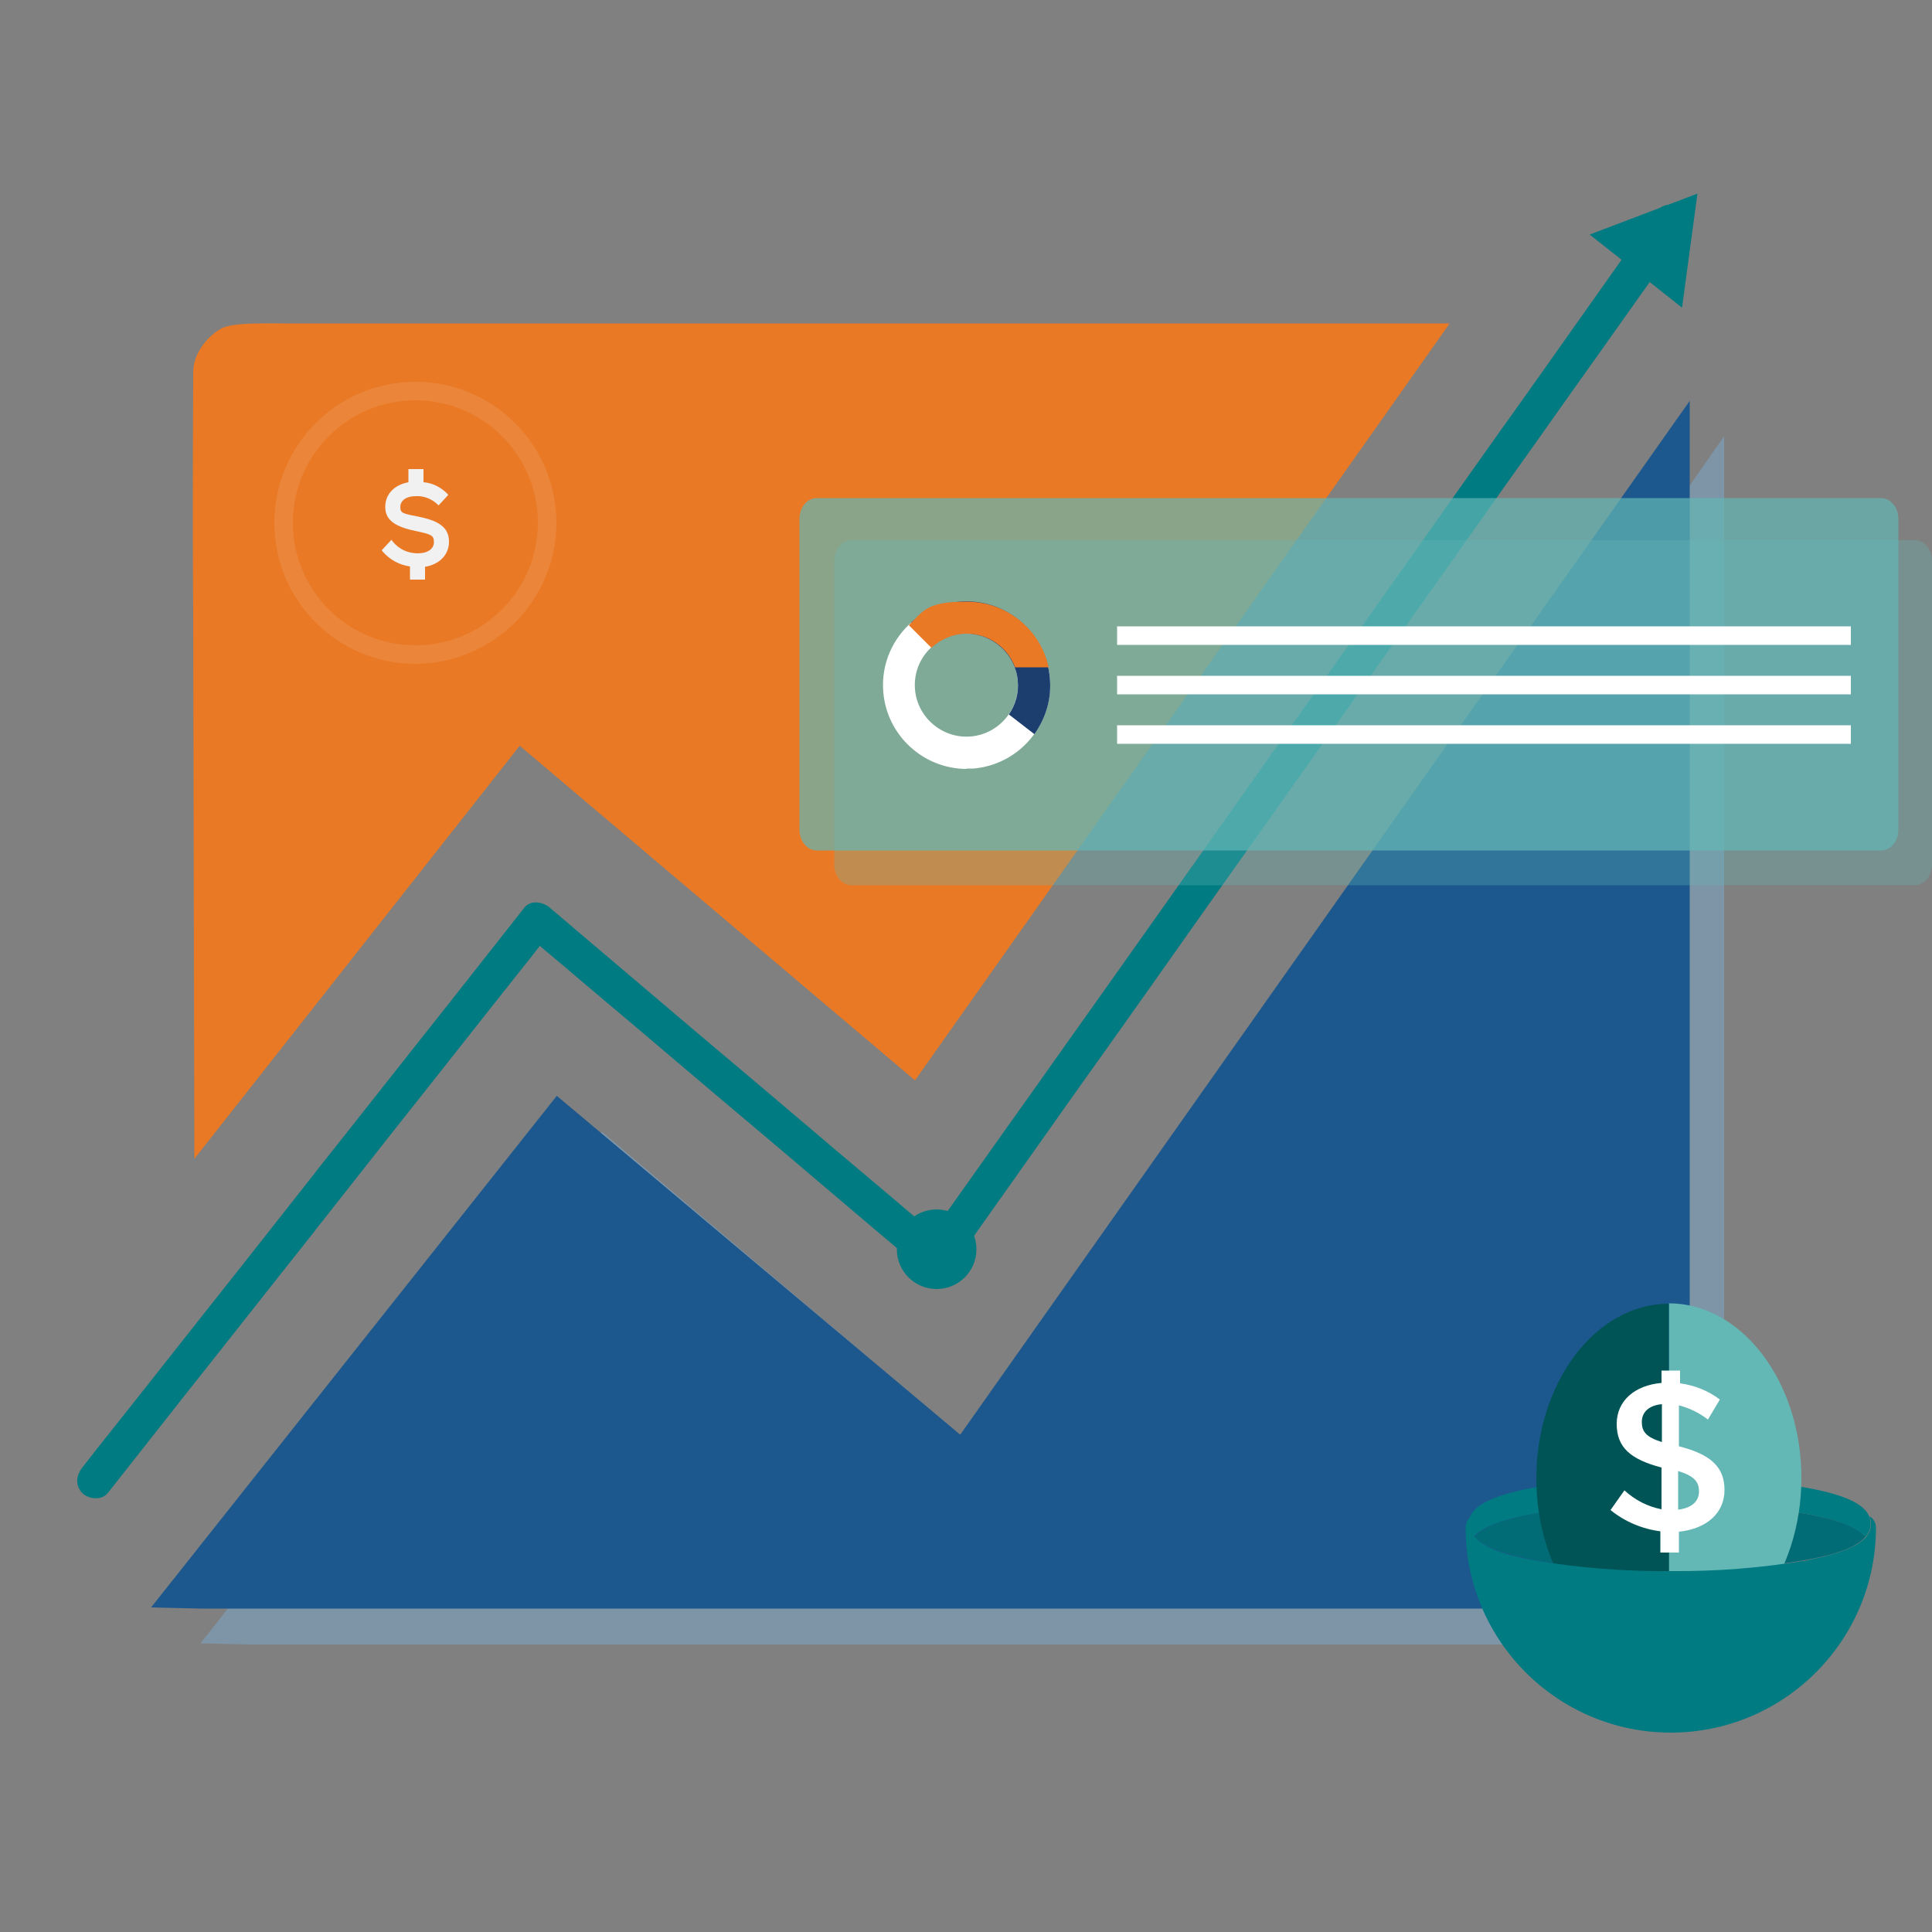
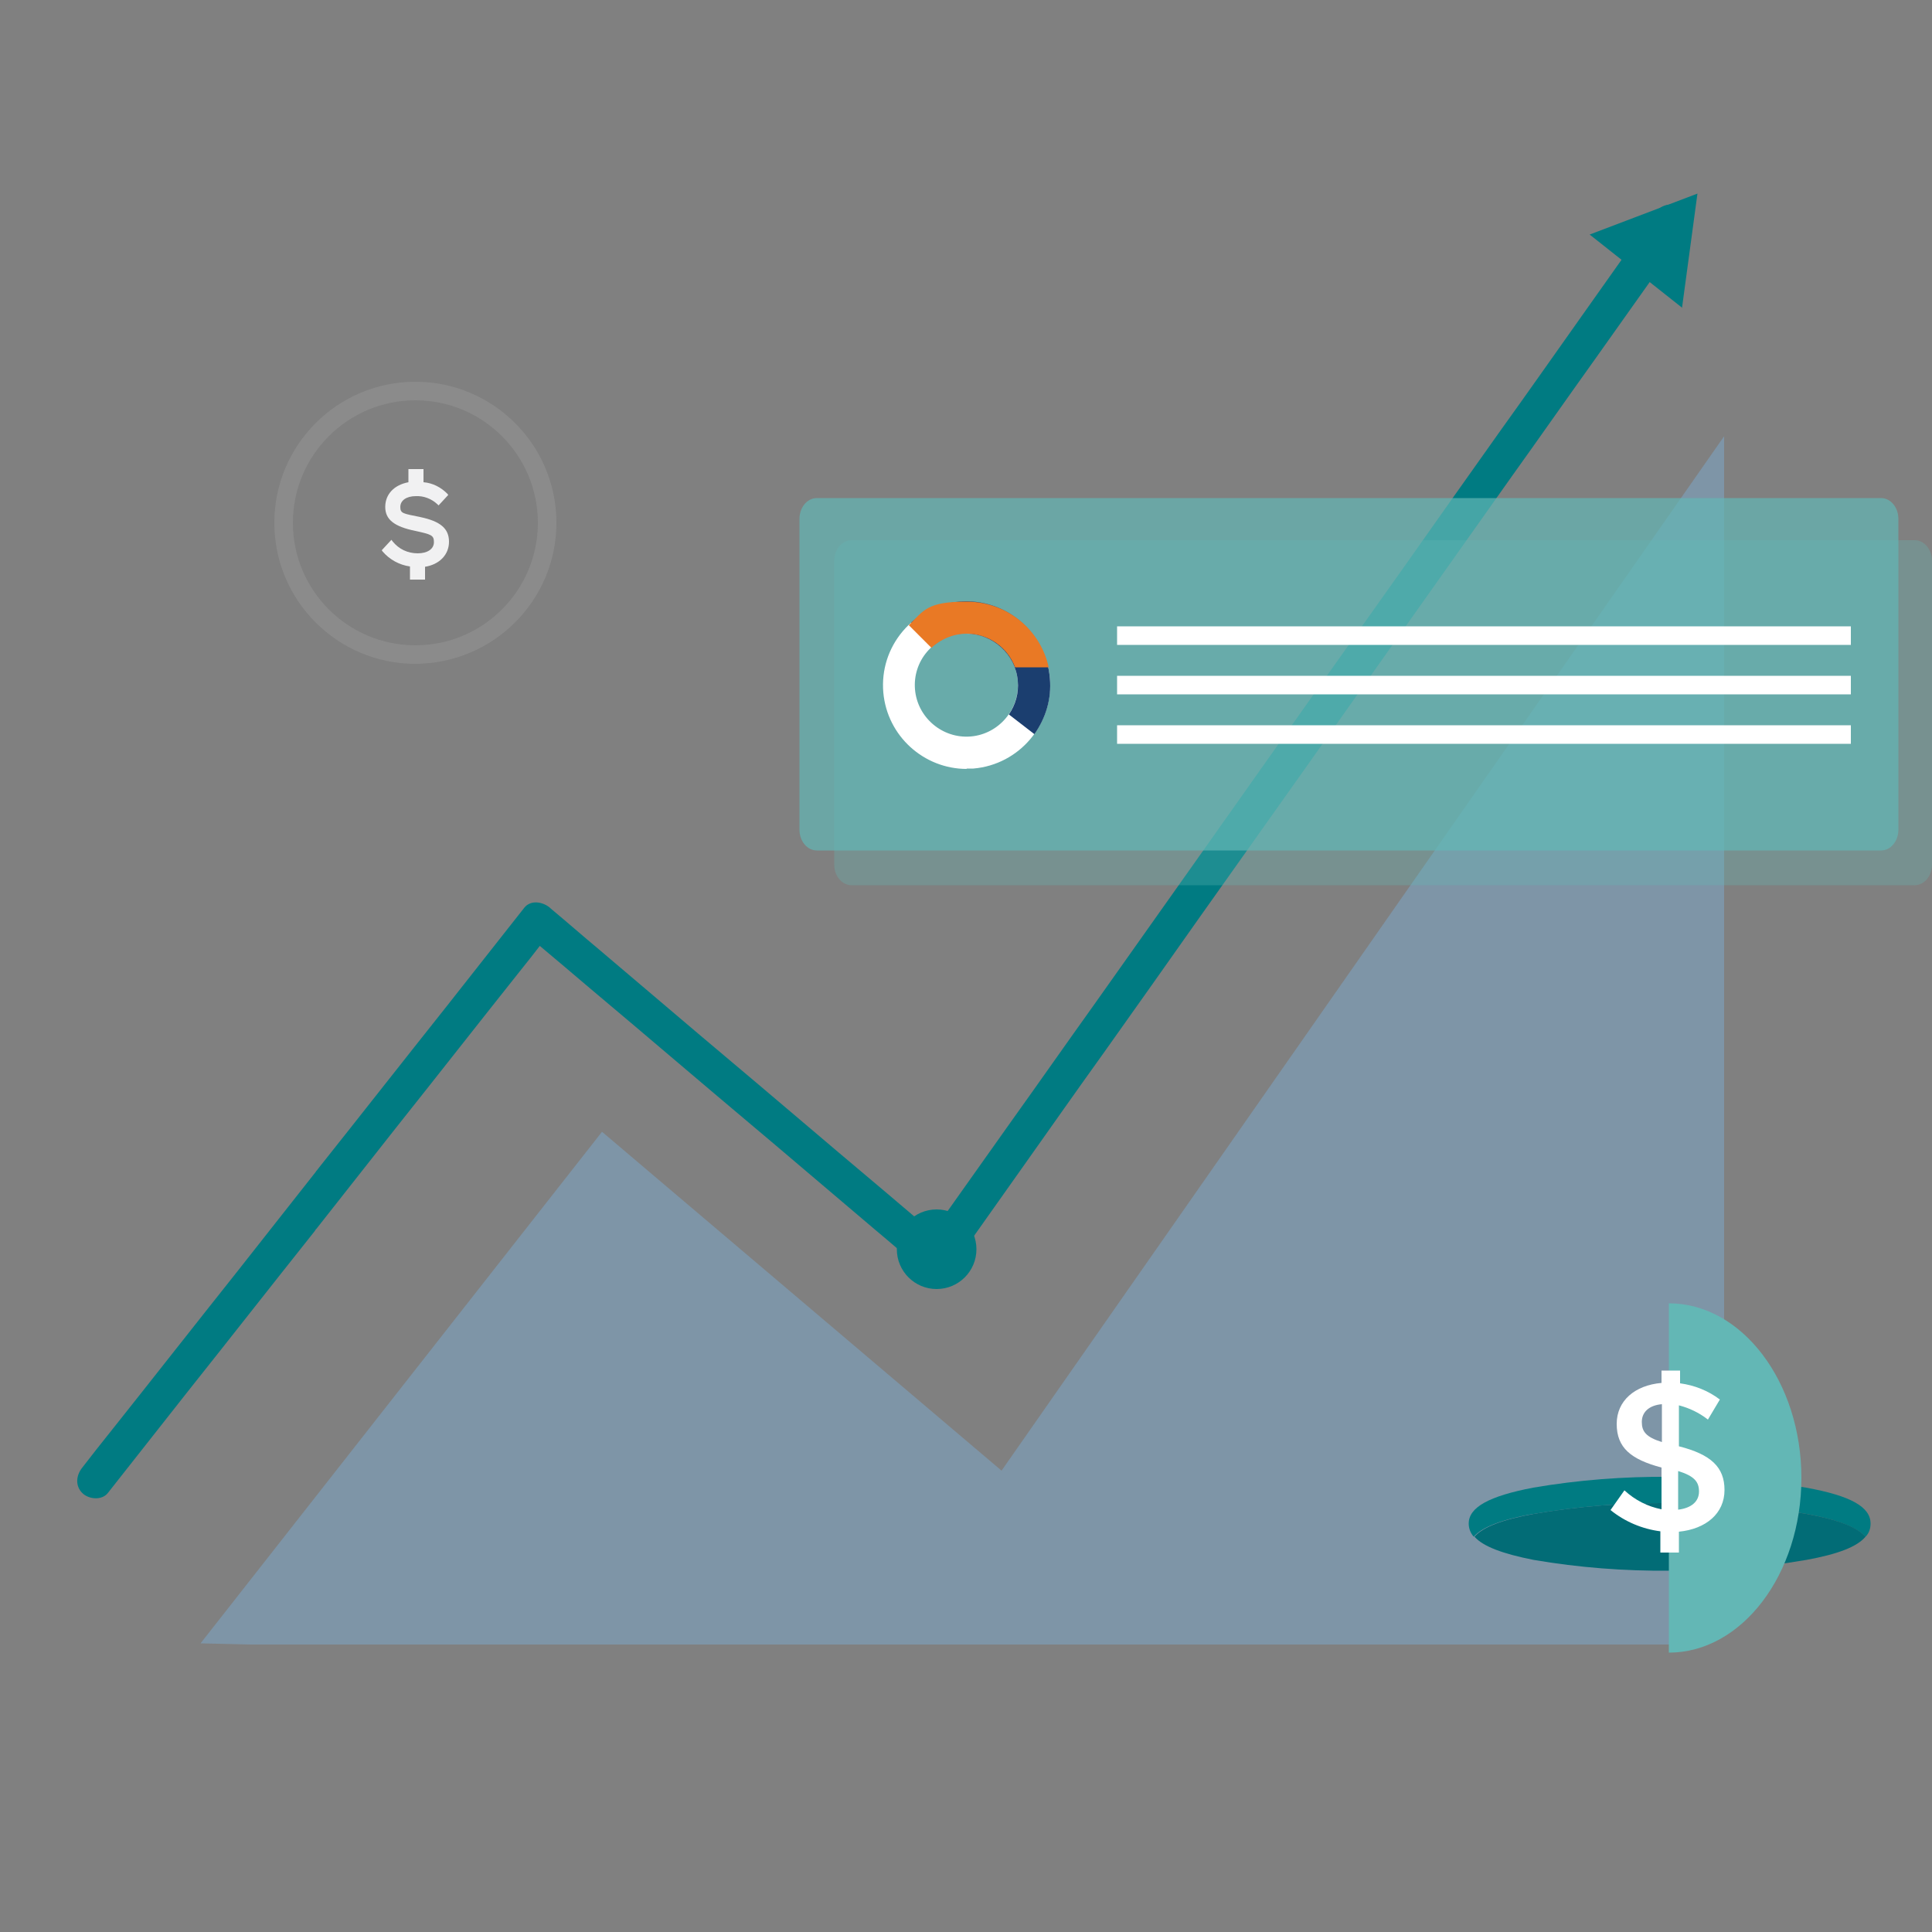
<svg xmlns="http://www.w3.org/2000/svg" version="1.1" viewBox="0 0 500 500">
  <rect x="0" y="0" width="500" height="500" fill="#808080" stroke="none" />
  <defs>
    <style>
      .cls-1 {
        fill: none;
        stroke: #e97925;
        stroke-miterlimit: 10;
      }

      .cls-2 {
        fill: #007b82;
      }

      .cls-3 {
        opacity: 0;
      }

      .cls-3, .cls-4 {
        isolation: isolate;
      }

      .cls-3, .cls-4, .cls-5 {
        fill: #f1f1f2;
      }

      .cls-4 {
        opacity: .1;
      }

      .cls-6 {
        opacity: .7;
      }

      .cls-6, .cls-7, .cls-8 {
        fill: #63b7b5;
      }

      .cls-7 {
        opacity: .3;
      }

      .cls-9 {
        fill: #026c76;
      }

      .cls-10 {
        fill: #1c588e;
      }

      .cls-11 {
        fill: #fff;
      }

      .cls-12 {
        fill: #7bb4e1;
      }

      .cls-13 {
        fill: #005456;
      }

      .cls-14 {
        opacity: .4;
      }

      .cls-15 {
        fill: #e97925;
      }

      .cls-16 {
        fill: #1b3e6f;
      }
    </style>
  </defs>
  <g>
    <g id="Retirement_Egg">
      <g class="cls-14">
        <path class="cls-12" d="M51.5,360.3h0s0,0,0,0h0Z" />
        <path class="cls-12" d="M446.2,112.9l-187,267.7-103.4-87.7-103.9,132.4s12.6.3,12.9.3h371.2c1.8,0,3.4-.2,5.1-.9,2.4-1,5.1-3.3,5.1-5.9s0-305.9,0-305.9Z" />
      </g>
-       <path class="cls-15" d="M375.1,83.7H72.8c-6.2,0-13.1-.2-15.9,1.5-3.6,2.2-6.9,6.6-6.9,11,0,0-.2,35.6,0,63.7l.3,140,84.2-106.9,102.3,86.6,138.3-195.8Z" />
      <g>
        <g id="Group_12323-2">
          <g id="Group_10646-2">
            <path id="Path_5741-2" class="cls-4" d="M107.5,171.8c-20.1,0-36.5-16.3-36.5-36.5,0-20.1,16.3-36.5,36.5-36.5,20.1,0,36.5,16.3,36.5,36.5h0c0,20.1-16.3,36.4-36.5,36.5ZM107.5,103.6c-17.5,0-31.7,14.2-31.7,31.7,0,17.5,14.2,31.7,31.7,31.7,17.5,0,31.7-14.2,31.7-31.7h0c0-17.5-14.2-31.7-31.7-31.7h0Z" />
-             <path id="Path_5742-2" class="cls-3" d="M107.5,160.6c-14,0-25.3-11.3-25.3-25.3s11.3-25.3,25.3-25.3,25.3,11.3,25.3,25.3c0,14-11.4,25.3-25.3,25.3ZM107.5,114.7c-11.4,0-20.6,9.2-20.6,20.6s9.2,20.6,20.6,20.6,20.6-9.2,20.6-20.6h0c0-11.4-9.2-20.6-20.6-20.6h0Z" />
          </g>
        </g>
        <g id="Group_12324-2">
          <path id="Path_5743-2" class="cls-5" d="M110,146.6v3.4h-3.9v-3.4c-2.8-.4-5.3-1.8-7.1-3.9l-.2-.3,2.5-2.7.3.4c1.6,2,3.9,3.1,6.5,3.1,2.5,0,4.2-1.1,4.2-2.9s-.7-2-4.8-2.9c-5.4-1.1-7.8-2.9-7.8-6.2s2.3-5.7,6-6.4v-3.4h3.9v3.4c2.4.2,4.5,1.3,6.2,3l.2.3-2.5,2.7-.3-.3c-1.5-1.4-3.5-2.2-5.6-2.1-2.4,0-4,1.1-4,2.8s.7,1.7,5.1,2.6c5.3,1.1,7.5,3,7.5,6.4,0,3.3-2.4,5.9-6.3,6.5Z" />
        </g>
      </g>
      <g>
        <path class="cls-10" d="M38.6,351h0s0,0,0,0h0Z" />
-         <path class="cls-10" d="M437.4,103.6l-188.9,267.7-104.4-87.7-105,132.4s12.7.3,13,.3h375c1.8,0,3.4-.2,5.1-.9,2.4-1,5.1-3.3,5.1-5.9s0-305.9,0-305.9Z" />
      </g>
      <path class="cls-2" d="M434.5,53.6c-2.3-1.4-4.9-.4-6.4,1.7-1.7,2.4-3.4,4.8-5.1,7.2-4.6,6.5-9.2,13-13.8,19.5-6.8,9.6-13.6,19.3-20.5,28.9-8.3,11.7-16.6,23.4-24.9,35.2-9.1,12.8-18.2,25.7-27.3,38.5-9.2,13-18.3,25.9-27.5,38.9-8.6,12.1-17.1,24.2-25.7,36.3-7.3,10.2-14.5,20.5-21.8,30.7-5.2,7.3-10.4,14.7-15.6,22-1.5,2.1-3,4.2-4.6,6.3-2-1.7-4-3.4-6-5.1-8.2-7-16.5-13.9-24.7-20.9-9.9-8.4-19.8-16.8-29.8-25.2-8.6-7.3-17.2-14.6-25.8-21.9-4.2-3.5-8.3-7.1-12.5-10.6,0,0-.1-.1-.2-.2-1.8-1.5-4.9-2.1-6.6,0-6.8,8.6-13.6,17.3-20.4,25.9-10.9,13.7-21.7,27.5-32.6,41.2-.2.3-.5.6-.7.9-.1.1-.2.2-.3.4l-20.4,25.9c-10.9,13.7-21.7,27.5-32.6,41.2-2.5,3.1-5,6.3-7.4,9.4-1.6,2-1.9,4.7,0,6.6,1.6,1.6,5,2,6.6,0l20.4-25.9c10.9-13.7,21.7-27.5,32.6-41.2.3-.4.6-.7.8-1.1,0,0,.1-.1.2-.2,6.8-8.6,13.6-17.3,20.4-25.9,10.9-13.7,21.7-27.5,32.6-41.2,1.6-2,3.2-4,4.8-6.1,2.1,1.8,4.2,3.5,6.3,5.3,8.2,7,16.5,13.9,24.7,20.9,9.9,8.4,19.8,16.8,29.8,25.2,8.6,7.3,17.2,14.6,25.8,21.9,4.2,3.5,8.3,7.1,12.5,10.6,0,0,.1.1.2.2,2.4,2.1,5.5,1.6,7.3-.9,1.7-2.4,3.4-4.8,5.1-7.2,4.6-6.5,9.2-13,13.8-19.5,6.8-9.6,13.6-19.3,20.5-28.9,8.3-11.7,16.6-23.4,24.9-35.2,9.1-12.8,18.2-25.7,27.3-38.5,9.2-13,18.3-25.9,27.5-38.9,8.6-12.1,17.1-24.2,25.7-36.3,7.3-10.2,14.5-20.5,21.8-30.7,5.2-7.3,10.4-14.7,15.6-22,2.5-3.5,5-6.9,7.4-10.4,0-.2.2-.3.3-.4,1.5-2.1.4-5.2-1.7-6.4Z" />
      <path id="Path_5475" class="cls-2" d="M435.4,79.7l-24-19,27.9-10.6-4,29.6Z" />
      <circle class="cls-2" cx="242.4" cy="323.3" r="10.3" />
      <path class="cls-1" d="M314.4,213.1" />
      <path class="cls-1" d="M291.1,199.1" />
      <path id="Rectangle_3910" class="cls-7" d="M220.4,139.8h275.1c2.5,0,4.5,2.4,4.5,5.3v78.7c0,2.9-2,5.3-4.5,5.3H220.4c-2.5,0-4.5-2.4-4.5-5.3v-78.7c0-2.9,2-5.3,4.5-5.3Z" />
      <path id="Rectangle_3910-2" data-name="Rectangle_3910" class="cls-6" d="M211.4,128.9h275.4c2.5,0,4.5,2.4,4.5,5.4v80.4c0,3-2,5.4-4.5,5.4H211.4c-2.5,0-4.5-2.4-4.5-5.4v-80.4c0-3,2-5.4,4.5-5.4Z" />
      <rect class="cls-11" x="289.1" y="162.1" width="189.9" height="4.8" />
      <rect class="cls-11" x="289.1" y="187.7" width="189.9" height="4.8" />
      <path class="cls-11" d="M250.2,199c-11.1,0-20.6-8.5-21.6-19.8-.5-5.8,1.3-11.4,5-15.8,3.7-4.4,9-7.1,14.7-7.6,5.8-.5,11.4,1.3,15.8,5,4.4,3.7,7.1,9,7.6,14.7h0c1,11.9-7.9,22.4-19.8,23.4-.6,0-1.2,0-1.8,0ZM250.2,164c-.4,0-.8,0-1.2,0-3.6.3-6.8,2-9.1,4.7-2.3,2.7-3.4,6.2-3.1,9.7.6,7.3,7.1,12.8,14.4,12.2,7.3-.6,12.8-7.1,12.2-14.4h0c-.3-3.5-2-6.8-4.7-9.1-2.4-2-5.4-3.1-8.6-3.1Z" />
      <path class="cls-16" d="M241.8,166.9c2.1-1.7,4.6-2.7,7.2-2.9.4,0,.8,0,1.1,0,6.8,0,12.7,5.3,13.3,12.2.3,3.2-.6,6.2-2.3,8.7,2.2,1.7,4.4,3.4,6.6,5.1,2.9-4.1,4.5-9.1,4-14.5h0c-1-11.9-11.5-20.8-23.4-19.8-4.7.4-9,2.3-12.5,5.4,2.1,1.9,4,3.9,6,5.8Z" />
      <path class="cls-15" d="M241.1,167.6c2.4-2.2,5.6-3.6,9.1-3.6,5.7,0,10.6,3.6,12.5,8.7h8.7c-2.1-9.7-10.8-17-21.2-17s-11.1,2.3-15,6.1l5.9,5.9Z" />
      <rect class="cls-11" x="289.1" y="174.9" width="189.9" height="4.8" />
      <g id="Icon_Traditional_IRA_Acct">
        <path id="Path_5716" class="cls-2" d="M396.9,391.8c11.7-2,23.5-2.9,35.3-2.8,11.8-.1,23.7.8,35.3,2.8,8.2,1.5,13.1,3.5,15.3,5.9.9-.9,1.3-2.1,1.3-3.4,0-4.3-5.1-7.2-16.7-9.3-11.7-2-23.5-2.9-35.3-2.8-11.8-.1-23.6.8-35.3,2.8-11.5,2.2-16.7,5.1-16.7,9.3,0,1.3.5,2.5,1.3,3.4,2.2-2.5,7.1-4.4,15.3-5.9Z" />
        <path id="Path_5717" class="cls-9" d="M396.9,403.7c11.7,2,23.5,2.9,35.3,2.8,11.8.1,23.6-.8,35.3-2.8,8.2-1.5,13.1-3.4,15.3-6-2.2-2.5-7.1-4.4-15.3-5.9-11.7-2-23.5-2.9-35.3-2.8-11.8-.1-23.7.8-35.3,2.8-8.2,1.5-13.1,3.4-15.3,5.9,2.2,2.5,7.2,4.4,15.3,6Z" />
        <path id="Path_5718" class="cls-8" d="M431.9,427.7c18.9,0,34.3-20.3,34.3-45.2s-15.4-45.2-34.3-45.2" />
-         <path id="Path_5719" class="cls-13" d="M431.9,337.4c-18.9,0-34.3,20.3-34.3,45.2s15.4,45.2,34.3,45.2" />
        <g id="Group_10549">
          <path id="Path_5720" class="cls-11" d="M441.9,367.3c-2.2-1.7-4.7-2.9-7.4-3.6v10.6c8.3,2.1,11.8,5.4,11.8,11.3h0c0,6.1-4.8,10.1-11.8,10.8v5.4s-4.8,0-4.8,0v-5.5c-4.7-.6-9.2-2.5-12.9-5.5l3.6-5.1c2.7,2.5,6,4.2,9.6,4.9v-10.8c-7.9-2.1-11.6-5.1-11.6-11.3h0c0-6,4.7-10,11.6-10.6v-3.2s4.8,0,4.8,0v3.3c3.7.5,7.3,1.9,10.3,4.2l-3.1,5.2ZM430.1,373.1v-9.7c-3.4.3-5.2,2.1-5.2,4.6h0c0,2.4,1,3.9,5.2,5.2ZM434.3,380.7v10c3.4-.4,5.4-2.1,5.4-4.7h0c0-2.5-1.2-4-5.4-5.3h0Z" />
        </g>
-         <path id="Path_5721" class="cls-2" d="M483.8,392.5c.3.6.4,1.2.4,1.9,0,1.3-.5,2.5-1.3,3.4-2.2,2.5-7.1,4.4-15.3,6-11.7,2-23.5,2.9-35.3,2.8-11.8.1-23.6-.8-35.3-2.8-8.2-1.5-13.1-3.4-15.3-6-.9-.9-1.3-2.1-1.3-3.4,0-.7.1-1.3.4-1.9-1,.6-1.5,1.7-1.5,2.8,0,29.3,23.8,53.1,53.1,53.1,29.3,0,53.1-23.8,53.1-53.1,0-1.1-.6-2.2-1.5-2.8Z" />
      </g>
    </g>
  </g>
</svg>